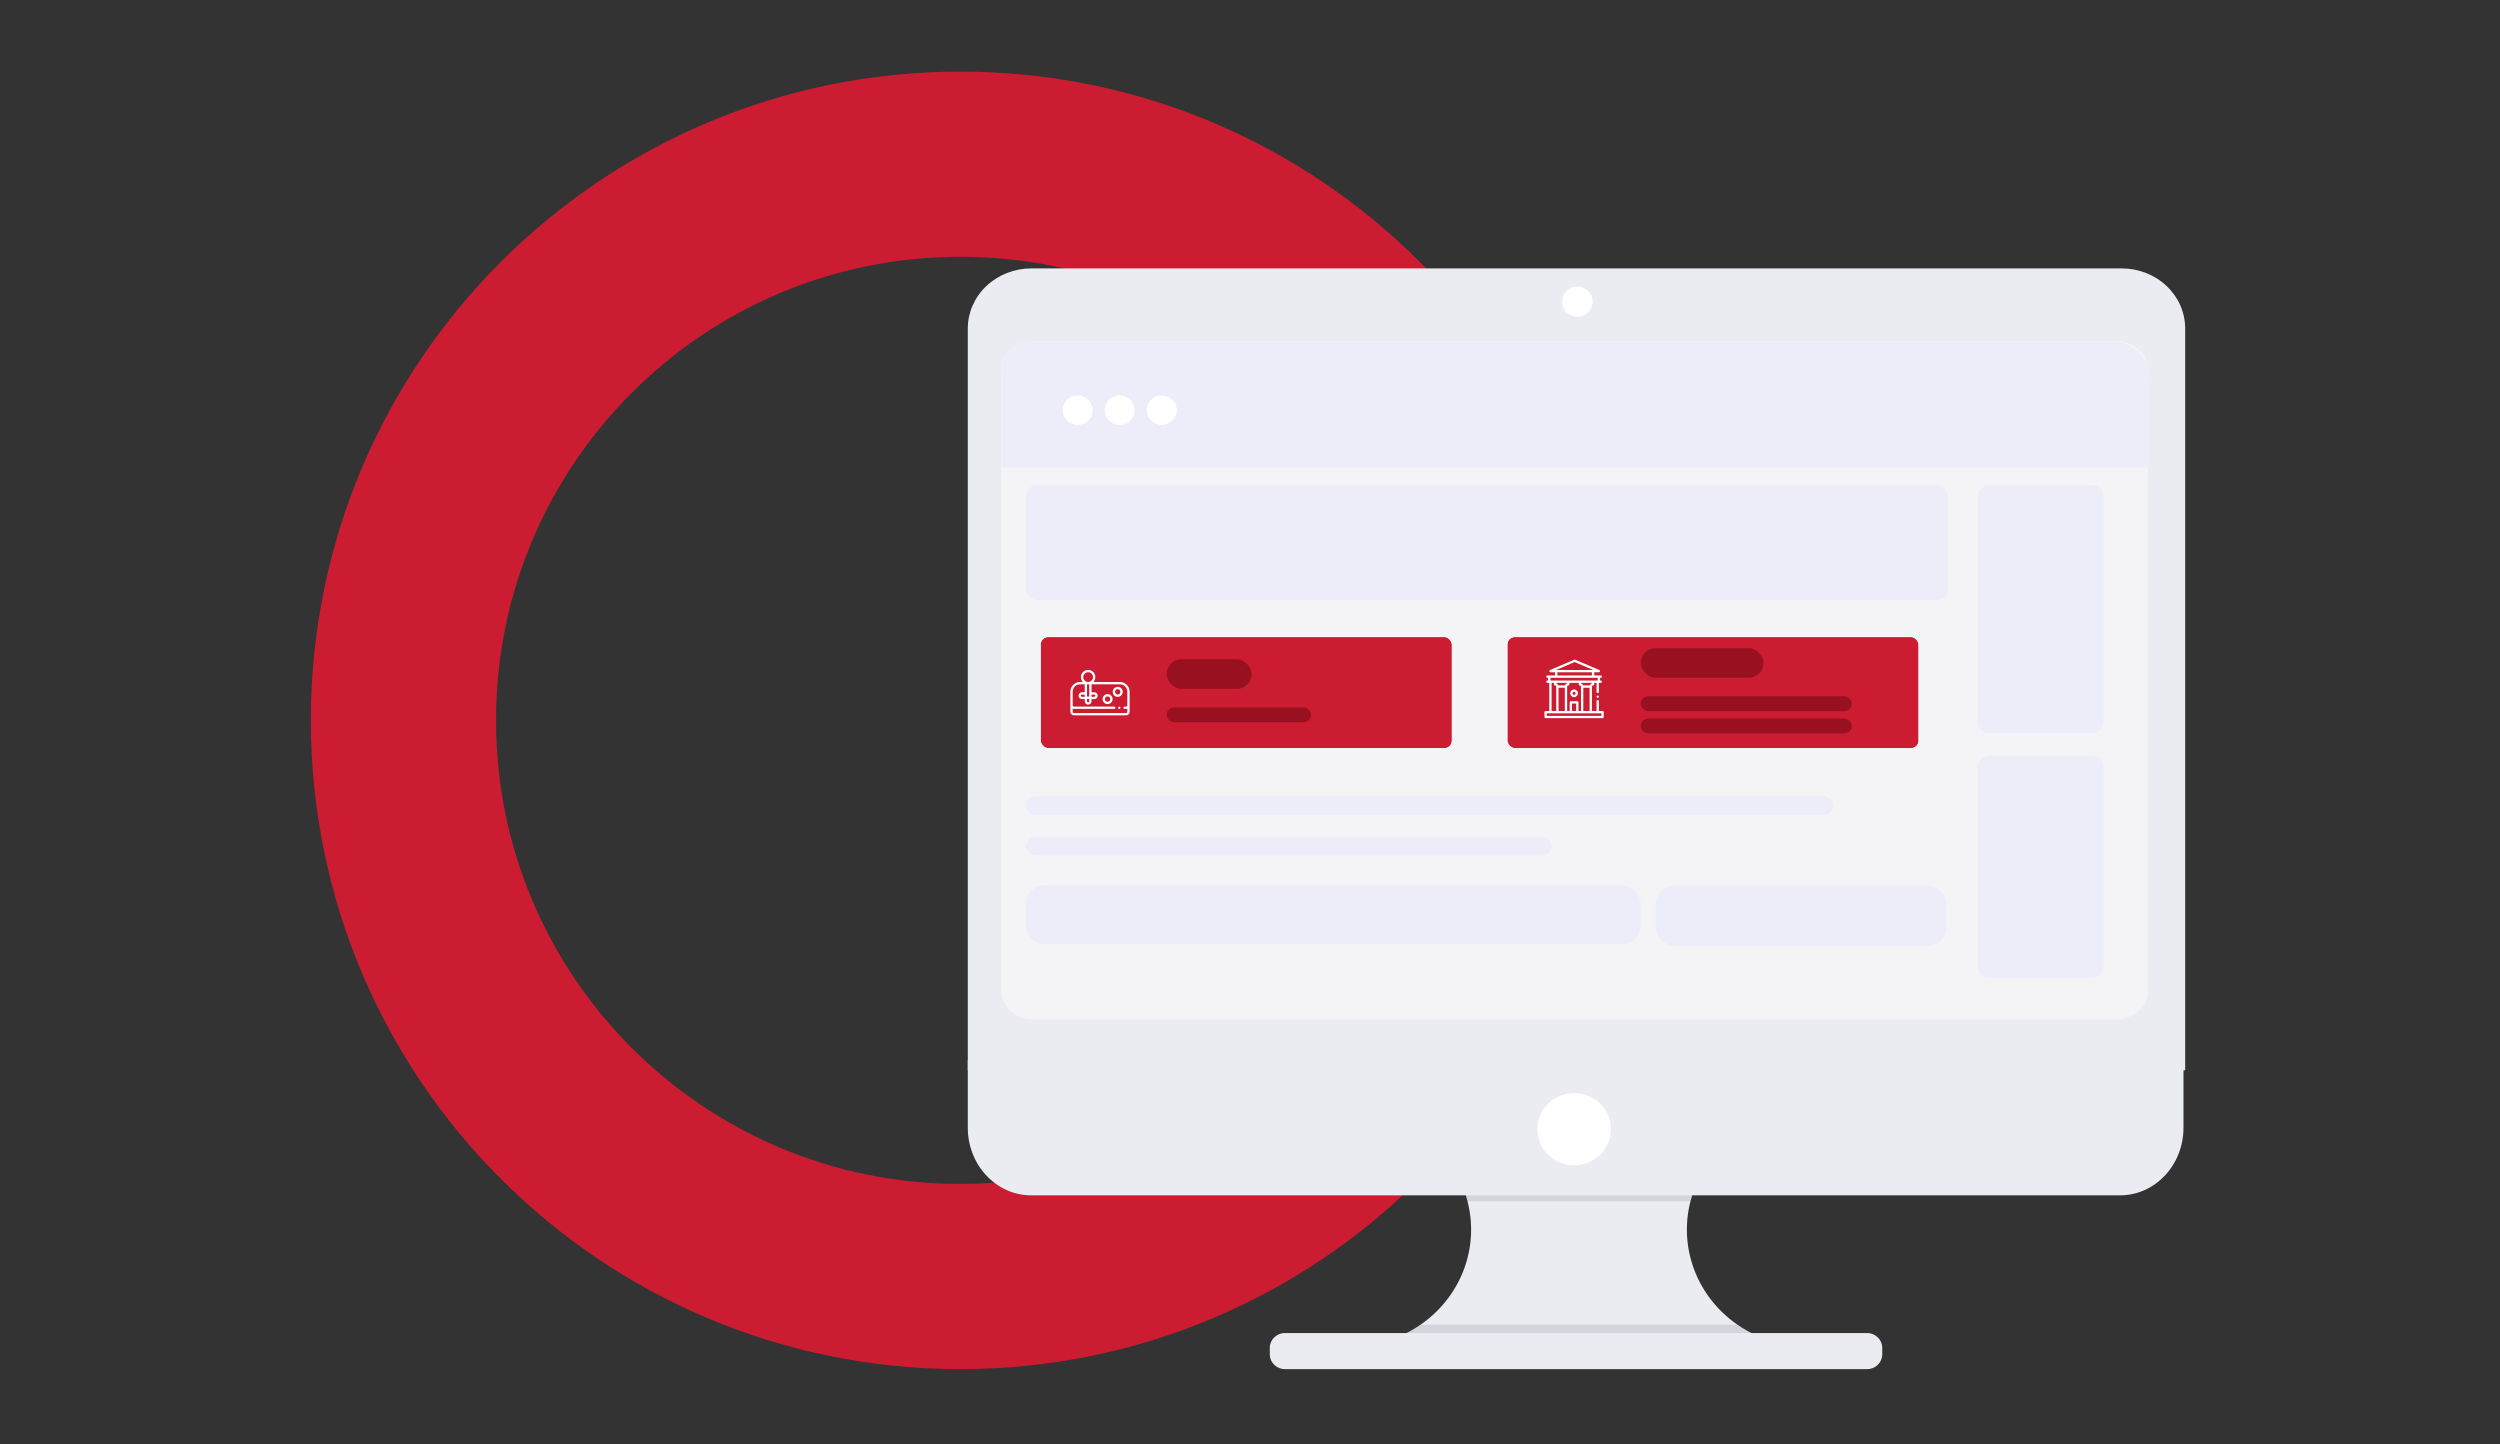
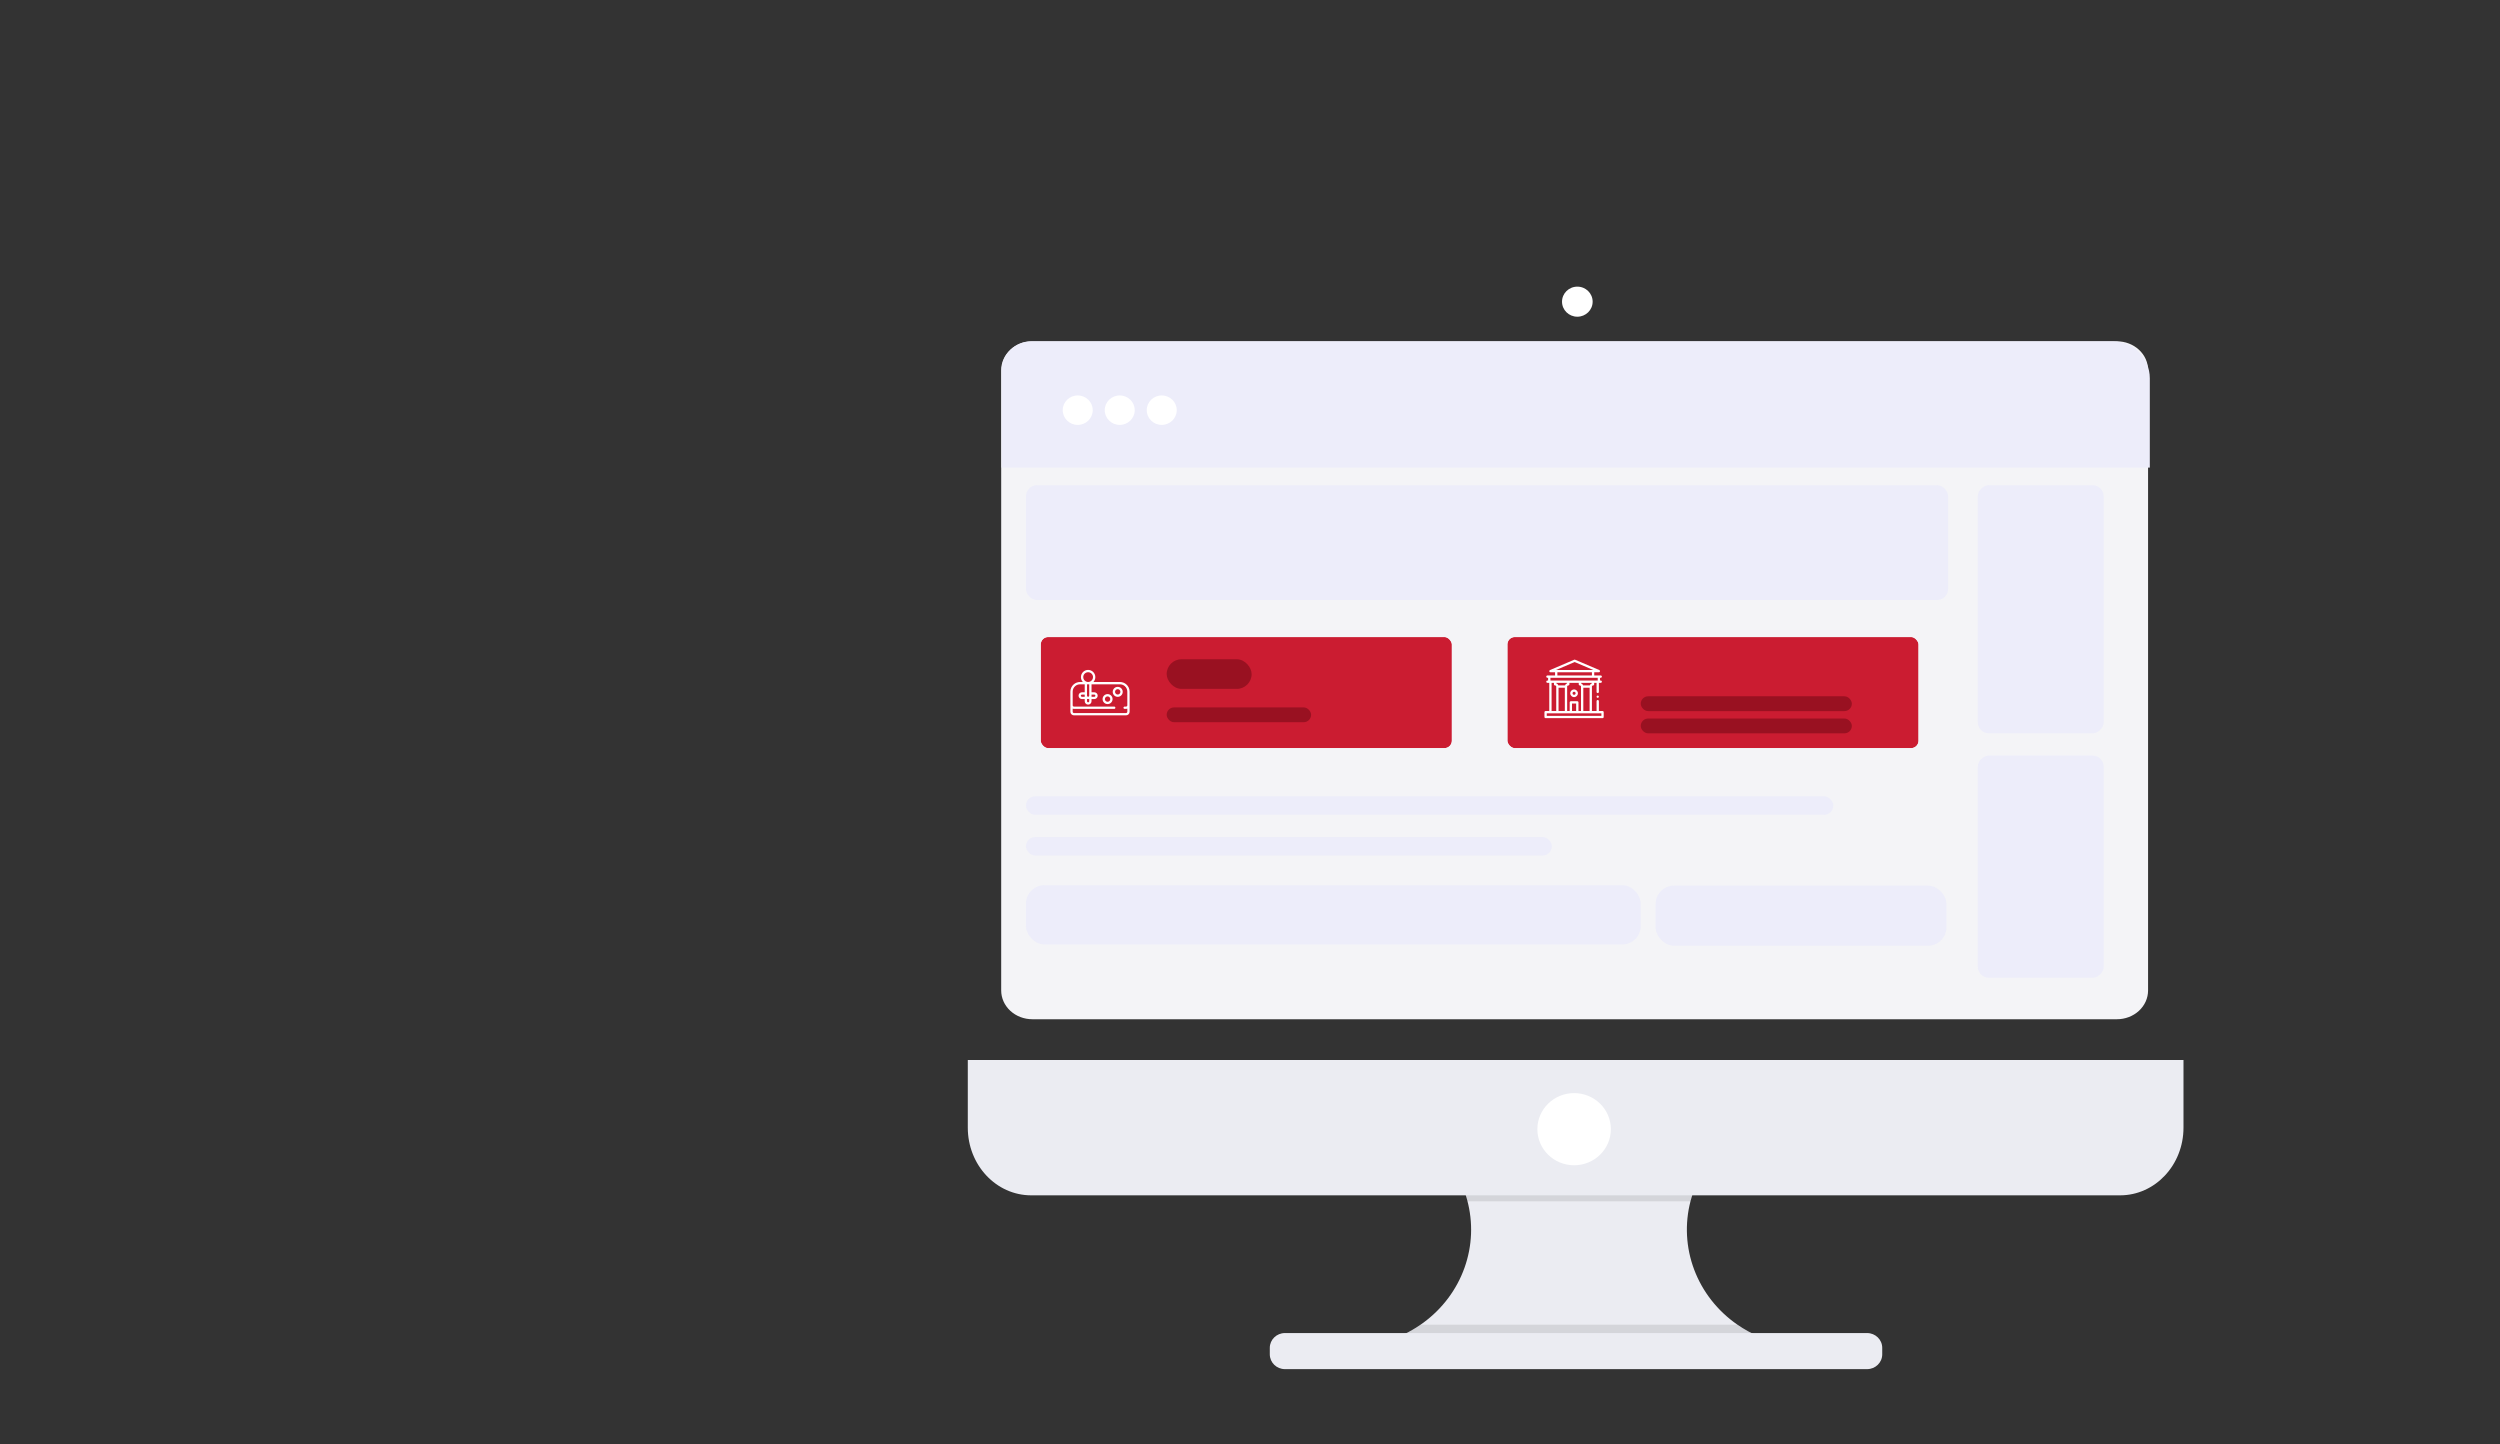
<svg xmlns="http://www.w3.org/2000/svg" width="675" height="390" viewBox="0 0 675 390" fill="none">
  <rect x="0" y="0" width="675" height="390" fill="#333333" stroke="none" />
-   <path d="M409.628 194.5C409.628 277.41 342.339 344.666 259.278 344.666C176.217 344.666 108.928 277.41 108.928 194.5C108.928 111.59 176.217 44.333 259.278 44.333C342.339 44.333 409.628 111.59 409.628 194.5Z" stroke="#CB1C31" stroke-width="50" />
  <path d="M475.139 360.973V364.219H375.924V361.583C381.974 359.414 387.224 355.558 391.007 350.502C394.791 345.446 396.939 339.418 397.179 333.18C397.42 326.942 395.741 320.776 392.357 315.461C388.973 310.147 384.035 305.924 378.168 303.326H474.478C470.052 305.291 466.137 308.189 463.019 311.807C459.902 315.426 457.66 319.673 456.459 324.239C454.846 330.385 455.185 336.858 457.432 342.815C459.679 348.772 463.729 353.936 469.055 357.632C470.954 358.953 472.993 360.073 475.139 360.973Z" fill="#EBECF2" />
  <path opacity="0.1" d="M474.62 303.256C470.174 305.239 466.241 308.164 463.109 311.817C459.978 315.469 457.726 319.757 456.52 324.365H395.985C394.778 319.757 392.527 315.469 389.395 311.817C386.263 308.164 382.33 305.239 377.885 303.256H474.62Z" fill="black" />
  <path d="M261.305 286.205V304.475C261.305 314.563 268.97 322.741 278.429 322.741H572.418C581.876 322.741 589.542 314.563 589.542 304.475V286.205H261.305Z" fill="#EBECF2" />
  <path opacity="0.1" d="M475.859 361.306L475.446 364.96H376.23L374.99 362.032C377.711 360.945 381.213 359.472 383.571 357.653H469.077C470.975 359.117 473.713 360.31 475.859 361.306Z" fill="black" />
  <path d="M504.113 359.924H346.934C344.675 359.924 342.844 361.713 342.844 363.918V365.672C342.844 367.878 344.675 369.667 346.934 369.667H504.113C506.372 369.667 508.202 367.878 508.202 365.672V363.918C508.202 361.713 506.372 359.924 504.113 359.924Z" fill="#EBECF2" />
-   <path d="M590.002 88.686C590.002 84.386 588.195 80.262 584.979 77.222C581.763 74.182 577.402 72.473 572.854 72.473H278.453C273.905 72.473 269.543 74.182 266.327 77.222C263.111 80.262 261.305 84.386 261.305 88.686V288.971H590.002V88.686Z" fill="#EBECF2" />
  <path d="M579.979 99.924V267.425C579.979 268.445 579.763 269.455 579.34 270.398C578.917 271.341 578.298 272.198 577.516 272.919C576.735 273.641 575.808 274.213 574.787 274.603C573.766 274.994 572.672 275.194 571.567 275.194H278.734C277.63 275.194 276.535 274.994 275.515 274.603C274.493 274.213 273.566 273.641 272.785 272.919C272.004 272.198 271.384 271.341 270.961 270.398C270.539 269.455 270.322 268.445 270.322 267.425V99.924C270.322 97.864 271.208 95.888 272.786 94.431C274.364 92.974 276.503 92.155 278.734 92.155H571.567C573.798 92.155 575.937 92.974 577.515 94.431C579.093 95.888 579.979 97.864 579.979 99.924Z" fill="#F4F4F7" />
  <path d="M425.88 85.513C428.163 85.513 430.014 83.695 430.014 81.453C430.014 79.211 428.163 77.393 425.88 77.393C423.597 77.393 421.746 79.211 421.746 81.453C421.746 83.695 423.597 85.513 425.88 85.513Z" fill="white" />
  <path d="M425.011 314.622C430.491 314.622 434.933 310.26 434.933 304.879C434.933 299.499 430.491 295.136 425.011 295.136C419.532 295.136 415.09 299.499 415.09 304.879C415.09 310.26 419.532 314.622 425.011 314.622Z" fill="white" />
  <path d="M270.4 100.155C270.4 95.737 273.982 92.155 278.4 92.155H570.448C575.971 92.155 580.448 96.632 580.448 102.155V126.255H270.4V100.155Z" fill="#EDEDFA" />
  <ellipse cx="290.986" cy="110.747" rx="4.05" ry="3.977" fill="white" />
  <ellipse cx="302.328" cy="110.747" rx="4.05" ry="3.977" fill="white" />
  <ellipse cx="313.669" cy="110.747" rx="4.05" ry="3.977" fill="white" />
  <rect x="277" y="131" width="249" height="31" rx="3" fill="#EDEDFA" />
  <rect x="277" y="239" width="166" height="16" rx="5" fill="#EDEDFA" />
  <rect x="277" y="226" width="142" height="5" rx="2.5" fill="#EDEDFA" />
  <rect x="277" y="215" width="218" height="5" rx="2.5" fill="#EDEDFA" />
  <rect x="447" y="239.115" width="78.545" height="16.238" rx="5" fill="#EDEDFA" />
  <rect x="568" y="131" width="67" height="34" rx="3" transform="rotate(90 568 131)" fill="#EDEDFA" />
  <rect x="568" y="204" width="60" height="34" rx="3" transform="rotate(90 568 204)" fill="#EDEDFA" />
  <g filter="">
    <rect x="281" y="172" width="111" height="30" rx="2" fill="#CB1C31" />
    <rect x="279" y="170" width="115" height="34" rx="4" stroke="#F4F4F7" stroke-width="4" />
  </g>
  <rect x="315" y="178" width="22.941" height="8" rx="4" fill="#991121" />
  <rect x="315" y="191" width="39" height="4" rx="2" fill="#991121" />
  <path d="M305 186.747C305 185.984 304.667 185.262 304.087 184.766C304.087 184.765 304.086 184.765 304.085 184.764C303.614 184.362 303.013 184.14 302.393 184.14H295.221C295.542 183.793 295.739 183.329 295.739 182.82C295.739 181.748 294.866 180.875 293.794 180.875C292.721 180.875 291.849 181.748 291.849 182.82C291.849 183.329 292.046 183.793 292.367 184.14H291.607C290.987 184.14 290.386 184.362 289.914 184.764C289.333 185.26 289 185.983 289 186.747V190.432V190.432V190.432V192.177C289 192.712 289.435 193.146 289.969 193.146H304.031C304.565 193.146 305 192.712 305 192.177V190.432V190.432C305 190.432 305 190.432 305 190.432V186.747ZM292.874 188.129H292.129C291.967 188.129 291.834 187.997 291.834 187.834C291.834 187.672 291.967 187.54 292.129 187.54H292.874V188.129ZM293.499 188.7C293.592 188.732 293.691 188.749 293.794 188.749C293.896 188.749 293.995 188.732 294.089 188.701V189.329C294.089 189.408 294.058 189.482 294.002 189.538C293.947 189.593 293.873 189.624 293.794 189.624C293.631 189.624 293.499 189.492 293.499 189.329V188.7ZM294.714 187.54H295.459C295.621 187.54 295.753 187.672 295.753 187.834C295.753 187.997 295.621 188.129 295.459 188.129H294.714V187.54ZM294.089 187.832C294.088 187.91 294.057 187.983 294.002 188.038C293.947 188.093 293.873 188.124 293.794 188.124C293.632 188.124 293.5 187.993 293.499 187.831L293.499 184.765H294.089L294.089 187.832ZM293.794 181.5C294.522 181.5 295.114 182.092 295.114 182.82C295.114 183.388 294.754 183.872 294.251 184.059C293.958 184.167 293.629 184.167 293.336 184.058C292.833 183.872 292.474 183.387 292.474 182.82C292.474 182.092 293.066 181.5 293.794 181.5ZM304.375 192.177C304.375 192.367 304.221 192.521 304.031 192.521H289.969C289.779 192.521 289.625 192.367 289.625 192.177V191.338C289.734 191.379 289.852 191.401 289.969 191.401H300.838C301.01 191.401 301.15 191.261 301.15 191.088C301.15 191.078 301.15 191.067 301.149 191.056C301.133 190.899 301 190.776 300.838 190.776H289.969C289.883 190.776 289.804 190.744 289.744 190.691C289.671 190.628 289.625 190.535 289.625 190.432V186.747C289.625 186.166 289.878 185.617 290.32 185.24C290.678 184.934 291.135 184.765 291.607 184.765H292.874V186.915H292.129C291.622 186.915 291.209 187.327 291.209 187.834C291.209 188.342 291.622 188.754 292.129 188.754H292.874V189.329C292.874 189.836 293.287 190.249 293.794 190.249C294.04 190.249 294.271 190.153 294.445 189.979C294.618 189.805 294.714 189.575 294.714 189.329V188.754H295.458C295.966 188.754 296.378 188.342 296.378 187.834C296.378 187.327 295.966 186.915 295.458 186.915H294.714V184.765H302.393C302.864 184.765 303.32 184.933 303.678 185.239C303.679 185.239 303.679 185.239 303.68 185.24C304.122 185.617 304.375 186.166 304.375 186.747V190.432C304.375 190.535 304.329 190.628 304.256 190.691C304.196 190.744 304.117 190.776 304.031 190.776H303.65C303.477 190.776 303.337 190.916 303.337 191.088V191.088V191.088C303.337 191.261 303.477 191.401 303.65 191.401H304.031C304.148 191.401 304.265 191.379 304.375 191.338V192.177Z" fill="white" />
  <path d="M299.046 187.403C298.301 187.403 297.695 188.009 297.695 188.754C297.695 189.499 298.301 190.105 299.046 190.105C299.791 190.105 300.397 189.499 300.397 188.754C300.397 188.009 299.791 187.403 299.046 187.403ZM299.046 189.48C298.646 189.48 298.32 189.154 298.32 188.754C298.32 188.354 298.646 188.028 299.046 188.028C299.447 188.028 299.772 188.354 299.772 188.754C299.772 189.154 299.447 189.48 299.046 189.48Z" fill="white" />
  <path d="M301.785 185.448C301.04 185.448 300.434 186.054 300.434 186.799C300.434 187.544 301.04 188.15 301.785 188.15C302.529 188.15 303.135 187.544 303.135 186.799C303.135 186.054 302.529 185.448 301.785 185.448ZM301.785 187.525C301.384 187.525 301.059 187.199 301.059 186.799C301.059 186.399 301.384 186.073 301.785 186.073C302.185 186.073 302.51 186.399 302.51 186.799C302.51 187.199 302.185 187.525 301.785 187.525Z" fill="white" />
-   <path d="M302.509 190.986C302.405 190.733 302.035 190.735 301.931 190.986C301.881 191.109 301.915 191.255 302.016 191.342C302.117 191.429 302.266 191.441 302.381 191.373C302.512 191.295 302.567 191.127 302.509 190.986Z" fill="white" />
  <g filter="">
    <rect x="407" y="172" width="111" height="30" rx="2" fill="#CB1C31" />
    <rect x="405" y="170" width="115" height="34" rx="4" stroke="#F4F4F7" stroke-width="4" />
  </g>
-   <rect x="443" y="175" width="33.164" height="8" rx="4" fill="#991121" />
  <rect x="443" y="188" width="57" height="4" rx="2" fill="#991121" />
  <rect x="443" y="194" width="57" height="4" rx="2" fill="#991121" />
  <g clip-path="url(#clip0)">
    <path d="M425 186.149C424.428 186.149 423.963 186.614 423.963 187.186C423.963 187.758 424.428 188.223 425 188.223C425.571 188.223 426.037 187.758 426.037 187.186C426.037 186.614 425.571 186.149 425 186.149ZM425 187.598C424.773 187.598 424.588 187.413 424.588 187.186C424.588 186.959 424.773 186.774 425 186.774C425.227 186.774 425.412 186.959 425.412 187.186C425.412 187.413 425.227 187.598 425 187.598Z" fill="white" />
    <path d="M432.688 191.975H431.697V189.316C431.697 189.149 431.566 189.012 431.399 189.004C431.394 189.004 431.39 189.004 431.386 189.004C431.22 189.003 431.079 189.134 431.071 189.302C431.071 189.316 431.071 189.329 431.072 189.342V191.975H429.818V185.373C429.818 185.211 429.952 185.079 430.117 185.079C430.289 185.079 430.429 184.939 430.429 184.767V184.369H431.072C431.072 184.369 431.071 186.808 431.071 186.816C431.071 186.986 431.206 187.124 431.375 187.129C431.378 187.129 431.381 187.129 431.384 187.129C431.557 187.129 431.697 186.989 431.697 186.816V184.369H432.193C432.366 184.369 432.506 184.229 432.506 184.056C432.506 183.884 432.366 183.744 432.193 183.744H432.009V183.003H432.193C432.366 183.003 432.506 182.863 432.506 182.69C432.506 182.518 432.366 182.378 432.193 182.378H430.444V181.518H431.697C431.845 181.518 431.973 181.413 432.003 181.268C432.033 181.123 431.956 180.976 431.82 180.918L425.279 178.124C425.201 178.091 425.112 178.091 425.033 178.124L418.493 180.918C418.356 180.976 418.28 181.123 418.309 181.268C418.339 181.414 418.467 181.518 418.616 181.518H419.868V182.378H417.807C417.634 182.378 417.494 182.518 417.494 182.69C417.494 182.863 417.634 183.003 417.807 183.003H417.991V183.744H417.807C417.634 183.744 417.494 183.884 417.494 184.056C417.494 184.229 417.634 184.369 417.807 184.369H418.303V191.975H417.312C417.14 191.975 417 192.115 417 192.287V193.588C417 193.761 417.14 193.901 417.312 193.901H432.688C432.86 193.901 433 193.761 433 193.588V192.287C433 192.115 432.86 191.975 432.688 191.975ZM426.184 191.975V189.644C426.184 189.471 426.044 189.331 425.871 189.331H424.129C423.956 189.331 423.816 189.471 423.816 189.644V191.975H423.13V185.373C423.13 185.211 423.264 185.079 423.429 185.079C423.602 185.079 423.742 184.939 423.742 184.767V184.369H426.258V184.767C426.258 184.939 426.398 185.079 426.571 185.079C426.736 185.079 426.87 185.211 426.87 185.373V191.975H426.184ZM425.559 191.975H424.441V189.956H425.559V191.975ZM420.196 184.369H423.117V184.508C422.859 184.601 422.654 184.805 422.56 185.061H420.752C420.659 184.805 420.454 184.601 420.196 184.508V184.369ZM420.807 185.686H422.505V191.975H420.807V185.686ZM427.495 185.686H429.193V191.975H427.495V185.686ZM429.804 184.508C429.546 184.601 429.341 184.805 429.248 185.061H427.44C427.346 184.805 427.141 184.601 426.883 184.508V184.369H429.804V184.508ZM431.384 183.744H418.616V183.003H431.384V183.744H431.384ZM425.156 178.751L430.17 180.893H430.132H420.181H420.143L425.156 178.751ZM420.493 181.518H429.819V182.378H420.493V181.518ZM418.928 184.369H419.571V184.767C419.571 184.939 419.711 185.079 419.883 185.079C420.048 185.079 420.182 185.211 420.182 185.373V191.975H418.928V184.369ZM432.375 193.276H417.625V192.6H432.375V193.276Z" fill="white" />
    <path d="M431.324 187.803C431.196 187.829 431.096 187.933 431.076 188.062C431.054 188.199 431.131 188.339 431.258 188.395C431.52 188.51 431.79 188.228 431.665 187.971C431.603 187.846 431.46 187.775 431.324 187.803Z" fill="white" />
  </g>
  <defs>
    <filter id="filter0_d" x="271" y="164" width="131" height="50" filterUnits="userSpaceOnUse" color-interpolation-filters="sRGB">
      <feFlood flood-opacity="0" result="BackgroundImageFix" />
      <feColorMatrix in="SourceAlpha" type="matrix" values="0 0 0 0 0 0 0 0 0 0 0 0 0 0 0 0 0 0 127 0" />
      <feOffset dy="2" />
      <feGaussianBlur stdDeviation="3" />
      <feColorMatrix type="matrix" values="0 0 0 0 0.796 0 0 0 0 0.11 0 0 0 0 0.192 0 0 0 0.15 0" />
      <feBlend mode="normal" in2="BackgroundImageFix" result="effect1_dropShadow" />
      <feBlend mode="normal" in="SourceGraphic" in2="effect1_dropShadow" result="shape" />
    </filter>
    <filter id="filter1_d" x="397" y="164" width="131" height="50" filterUnits="userSpaceOnUse" color-interpolation-filters="sRGB">
      <feFlood flood-opacity="0" result="BackgroundImageFix" />
      <feColorMatrix in="SourceAlpha" type="matrix" values="0 0 0 0 0 0 0 0 0 0 0 0 0 0 0 0 0 0 127 0" />
      <feOffset dy="2" />
      <feGaussianBlur stdDeviation="3" />
      <feColorMatrix type="matrix" values="0 0 0 0 0.796 0 0 0 0 0.11 0 0 0 0 0.192 0 0 0 0.15 0" />
      <feBlend mode="normal" in2="BackgroundImageFix" result="effect1_dropShadow" />
      <feBlend mode="normal" in="SourceGraphic" in2="effect1_dropShadow" result="shape" />
    </filter>
    <clipPath id="clip0">
      <rect width="16" height="16" fill="white" transform="translate(417 178)" />
    </clipPath>
  </defs>
</svg>